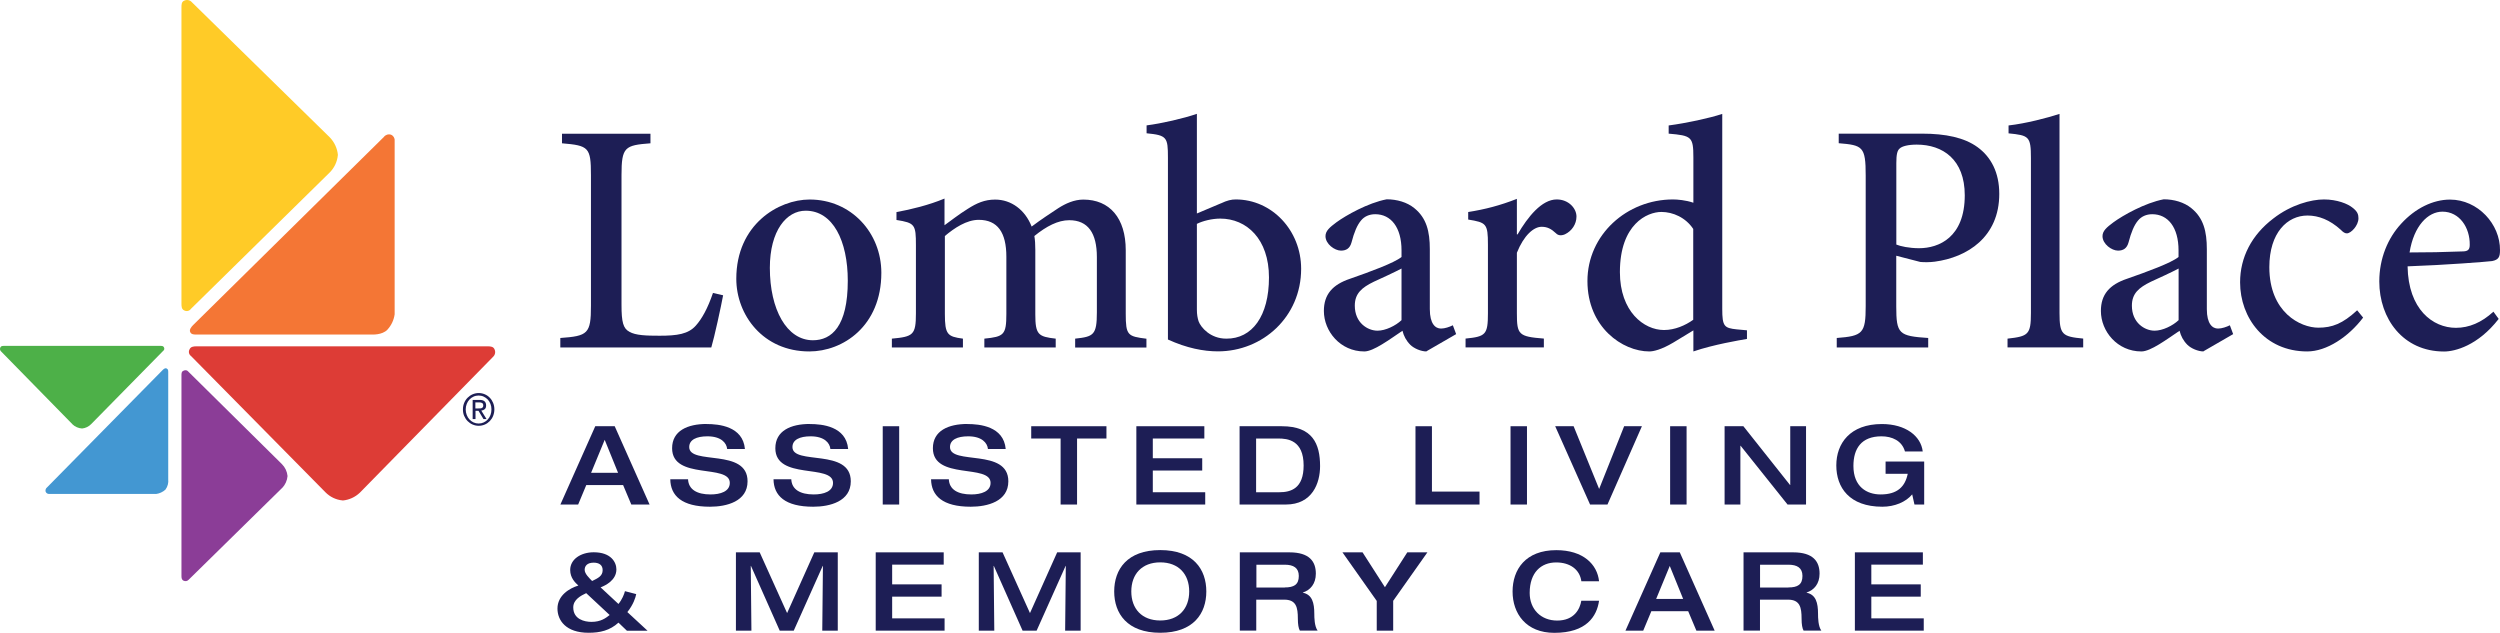
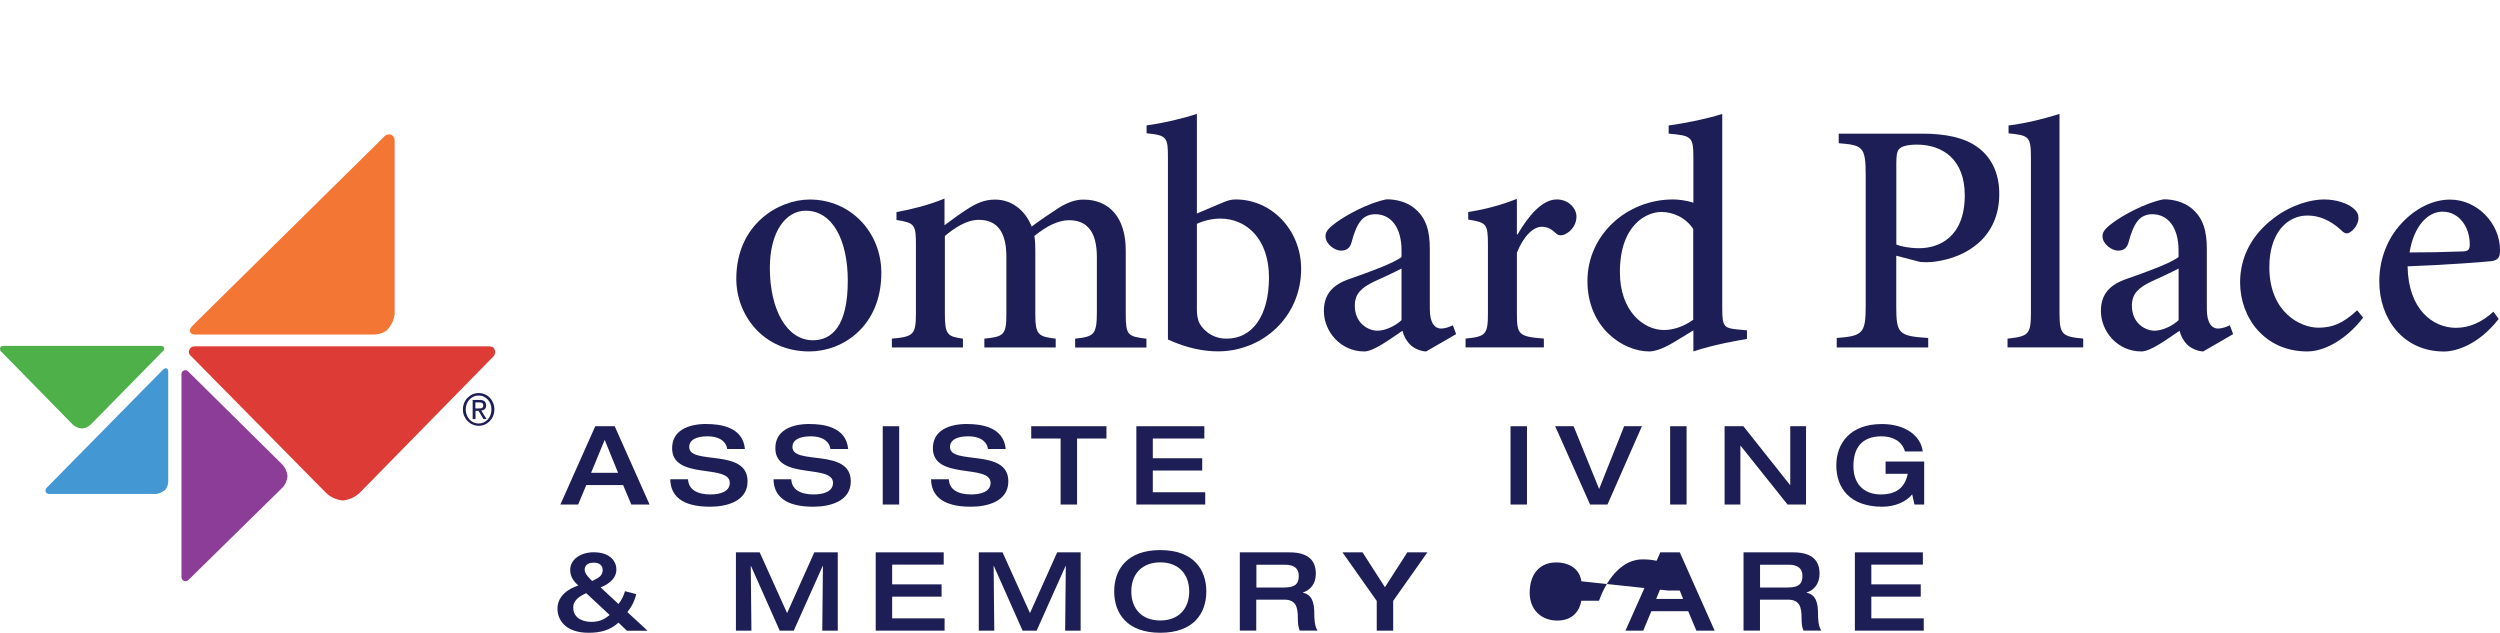
<svg xmlns="http://www.w3.org/2000/svg" id="Layer_1" viewBox="0 0 341.95 86.56">
  <defs>
    <style>.cls-1{fill:#ffcb27;}.cls-2{fill:#dd3c36;}.cls-3{fill:#4397d2;}.cls-4{fill:#4db048;}.cls-5{fill:#8b3d97;}.cls-6{fill:#1d1e55;}.cls-7{fill:#f47635;}</style>
  </defs>
  <path class="cls-6" d="M81.41,58.3h2.67l4.77,10.71h-2.5l-1.12-2.66h-5.04l-1.11,2.66h-2.43l4.77-10.71ZM84.54,64.67l-1.83-4.51-1.86,4.51h3.69Z" />
  <path class="cls-6" d="M96.66,58c1.65,0,4.95.3,5.23,3.41h-2.43c-.08-.83-.83-1.73-2.7-1.73-1.5,0-2.49.47-2.49,1.47,0,2.52,7.98.1,7.98,4.68,0,2.76-2.87,3.48-5.14,3.48-3.86,0-5.4-1.51-5.43-3.76h2.43c.06,1.41,1.23,2.08,3.07,2.08,1.37,0,2.64-.41,2.64-1.58,0-2.65-7.89-.34-7.89-4.74,0-2.39,2.11-3.32,4.73-3.32Z" />
  <path class="cls-6" d="M110.78,58c1.65,0,4.95.3,5.23,3.41h-2.43c-.08-.83-.83-1.73-2.7-1.73-1.5,0-2.49.47-2.49,1.47,0,2.52,7.98.1,7.98,4.68,0,2.76-2.87,3.48-5.14,3.48-3.86,0-5.4-1.51-5.43-3.76h2.43c.06,1.41,1.23,2.08,3.07,2.08,1.37,0,2.64-.41,2.64-1.58,0-2.65-7.89-.34-7.89-4.74,0-2.39,2.11-3.32,4.72-3.32Z" />
  <path class="cls-6" d="M120.74,58.3h2.25v10.71h-2.25v-10.71Z" />
  <path class="cls-6" d="M132.33,58c1.65,0,4.95.3,5.23,3.41h-2.43c-.08-.83-.83-1.73-2.7-1.73-1.5,0-2.49.47-2.49,1.47,0,2.52,7.98.1,7.98,4.68,0,2.76-2.87,3.48-5.14,3.48-3.86,0-5.4-1.51-5.43-3.76h2.43c.06,1.41,1.23,2.08,3.07,2.08,1.37,0,2.64-.41,2.64-1.58,0-2.65-7.89-.34-7.89-4.74,0-2.39,2.11-3.32,4.72-3.32Z" />
  <path class="cls-6" d="M145.07,59.98h-4.02v-1.68h10.29v1.68h-4.02v9.03h-2.25v-9.03Z" />
  <path class="cls-6" d="M155.43,58.3h9.3v1.68h-7.05v2.7h6.76v1.68h-6.76v2.97h7.17v1.68h-9.42v-10.71Z" />
-   <path class="cls-6" d="M169.55,58.3h5.78c4.2,0,5.23,2.4,5.23,5.46,0,2.31-1.05,5.25-4.69,5.25h-6.32v-10.71ZM171.8,67.33h3.17c1.62,0,3.34-.53,3.34-3.66,0-3.48-2.21-3.69-3.46-3.69h-3.04v7.35Z" />
-   <path class="cls-6" d="M193.61,58.3h2.25v8.94h6.51v1.77h-8.76v-10.71Z" />
  <path class="cls-6" d="M206.61,58.3h2.25v10.71h-2.25v-10.71Z" />
  <path class="cls-6" d="M212.72,58.3h2.52l3.49,8.58,3.42-8.58h2.43l-4.71,10.71h-2.38l-4.77-10.71Z" />
  <path class="cls-6" d="M228.44,58.3h2.25v10.71h-2.25v-10.71Z" />
  <path class="cls-6" d="M235.88,58.3h2.58l6.38,8.04h.03v-8.04h2.16v10.71h-2.53l-6.42-8.04h-.03v8.04h-2.16v-10.71Z" />
  <path class="cls-6" d="M263.18,69.01h-1.32l-.31-1.39c-.87,1.05-2.4,1.69-4.08,1.69-4.53,0-6.3-2.64-6.3-5.65s1.88-5.66,6.24-5.66c3.25,0,5.34,1.65,5.58,3.75h-2.43c-.41-1.46-1.75-2.07-3.21-2.07-2.78,0-3.84,1.7-3.84,4.05,0,2.85,1.83,3.9,3.72,3.9,2.29,0,3.34-1.05,3.71-2.82h-3.03v-1.68h5.28v5.88Z" />
  <path class="cls-6" d="M84.6,85.16c-1.18,1.08-2.52,1.39-4.09,1.39-3.12,0-4.26-1.71-4.26-3.31,0-1.79,1.63-2.78,2.86-3.15-.42-.38-1.12-1.03-1.12-2.13,0-1.48,1.48-2.42,3.22-2.42,2.38,0,3.1,1.38,3.1,2.34,0,1.5-1.52,2.21-2.16,2.46l2.44,2.27c.48-.57.8-1.35.89-1.75l1.54.4c-.08.45-.39,1.44-1.21,2.46l2.76,2.55h-2.82l-1.16-1.11ZM80.18,81.13c-.72.34-1.77.88-1.77,1.95,0,1.63,1.54,1.98,2.49,1.98,1.27,0,1.95-.51,2.49-.94l-3.21-2.99ZM82.43,77.98c0-.72-.52-1.02-1.23-1.02-.91,0-1.23.48-1.23.98,0,.54.62,1.12,1.02,1.53.81-.39,1.44-.69,1.44-1.48Z" />
  <path class="cls-6" d="M100.67,75.55h3.24l3.75,8.31,3.72-8.31h3.21v10.71h-2.12l.09-8.85h-.03l-3.96,8.85h-1.92l-3.93-8.85h-.03l.09,8.85h-2.12v-10.71Z" />
  <path class="cls-6" d="M119.78,75.55h9.3v1.68h-7.05v2.7h6.76v1.68h-6.76v2.97h7.17v1.68h-9.42v-10.71Z" />
  <path class="cls-6" d="M133.89,75.55h3.24l3.75,8.31,3.72-8.31h3.21v10.71h-2.12l.09-8.85h-.03l-3.96,8.85h-1.92l-3.93-8.85h-.03l.09,8.85h-2.12v-10.71Z" />
  <path class="cls-6" d="M152.4,80.9c0-3.02,1.77-5.66,6.3-5.66s6.3,2.64,6.3,5.66-1.77,5.65-6.3,5.65-6.3-2.64-6.3-5.65ZM162.66,80.9c0-2.36-1.44-3.98-3.96-3.98s-3.96,1.62-3.96,3.98,1.44,3.97,3.96,3.97,3.96-1.62,3.96-3.97Z" />
  <path class="cls-6" d="M169.59,75.55h6.78c2.73,0,3.61,1.25,3.61,2.91,0,1.4-.76,2.26-1.77,2.58v.03c1.27.27,1.56,1.38,1.56,2.89,0,.51.02,1.71.45,2.29h-2.43c-.17-.3-.27-.84-.27-1.62,0-1.53-.21-2.61-1.86-2.61h-3.83v4.23h-2.25v-10.71ZM175.73,80.35c1.25,0,1.92-.38,1.92-1.57,0-1.11-.73-1.54-1.92-1.54h-3.88v3.12h3.88Z" />
  <path class="cls-6" d="M188.3,82.18l-4.68-6.63h2.75l3.06,4.77,3.06-4.77h2.75l-4.68,6.63v4.08h-2.25v-4.08Z" />
-   <path class="cls-6" d="M216.3,79.51c-.22-1.62-1.56-2.58-3.45-2.58-2.07,0-3.62,1.38-3.62,4.17,0,2.24,1.54,3.78,3.76,3.78,2.34,0,3.12-1.59,3.3-2.71h2.43c-.31,2.13-1.71,4.39-6.12,4.39-3.87,0-5.71-2.64-5.71-5.65s1.77-5.66,5.98-5.66c3.69,0,5.61,1.95,5.85,4.26h-2.43Z" />
+   <path class="cls-6" d="M216.3,79.51c-.22-1.62-1.56-2.58-3.45-2.58-2.07,0-3.62,1.38-3.62,4.17,0,2.24,1.54,3.78,3.76,3.78,2.34,0,3.12-1.59,3.3-2.71h2.43s1.77-5.66,5.98-5.66c3.69,0,5.61,1.95,5.85,4.26h-2.43Z" />
  <path class="cls-6" d="M227.09,75.55h2.67l4.77,10.71h-2.5l-1.12-2.66h-5.04l-1.11,2.66h-2.43l4.77-10.71ZM230.22,81.92l-1.83-4.51-1.86,4.51h3.69Z" />
  <path class="cls-6" d="M238.49,75.55h6.78c2.73,0,3.61,1.25,3.61,2.91,0,1.4-.76,2.26-1.77,2.58v.03c1.27.27,1.56,1.38,1.56,2.89,0,.51.02,1.71.45,2.29h-2.43c-.17-.3-.27-.84-.27-1.62,0-1.53-.21-2.61-1.86-2.61h-3.83v4.23h-2.25v-10.71ZM244.62,80.35c1.25,0,1.92-.38,1.92-1.57,0-1.11-.73-1.54-1.92-1.54h-3.88v3.12h3.88Z" />
  <path class="cls-6" d="M253.71,75.55h9.3v1.68h-7.05v2.7h6.76v1.68h-6.76v2.97h7.17v1.68h-9.42v-10.71Z" />
-   <path class="cls-6" d="M98.91,40.38c-.27,1.48-1.21,5.8-1.62,7.15h-20.65v-1.3c3.78-.27,4.19-.58,4.19-4.41v-17.86c0-3.82-.31-4.05-3.96-4.36v-1.31h12.1v1.31c-3.51.27-3.96.5-3.96,4.36v17.73c0,2.38.23,3.24,1.08,3.69.85.5,2.34.54,4.14.54,2.39,0,3.92-.22,4.95-1.39.81-.9,1.62-2.34,2.34-4.46l1.39.32Z" />
  <path class="cls-6" d="M120.55,37.32c0,7.29-5.26,10.75-9.85,10.75-6.34,0-9.99-5-9.99-9.94,0-7.42,5.76-10.84,10.03-10.84,5.67,0,9.81,4.54,9.81,10.03ZM105.3,36.64c0,5.67,2.29,9.9,5.89,9.9,2.56,0,4.77-1.89,4.77-8.14,0-5.44-2.02-9.58-5.76-9.58-2.61,0-4.9,2.7-4.9,7.83Z" />
  <path class="cls-6" d="M147.06,47.53v-1.21c2.52-.27,2.97-.5,2.97-3.6v-7.56c0-3.28-1.21-5.04-3.78-5.04-1.53,0-3.1.81-4.77,2.16.09.54.13,1.08.13,1.89v8.82c0,2.79.41,3.06,2.79,3.33v1.21h-9.76v-1.21c2.66-.27,3.01-.5,3.01-3.38v-7.83c0-3.33-1.21-5.04-3.78-5.04-1.67,0-3.33,1.12-4.63,2.21v10.66c0,2.83.36,3.1,2.47,3.38v1.21h-9.72v-1.21c2.92-.27,3.29-.5,3.29-3.46v-9.31c0-2.83-.13-3.06-2.66-3.46v-1.08c1.98-.36,4.41-.95,6.57-1.85v3.65c.94-.67,1.89-1.44,3.19-2.25,1.21-.77,2.29-1.26,3.74-1.26,2.2,0,4.09,1.4,4.99,3.69,1.31-.99,2.57-1.8,3.65-2.52.99-.63,2.16-1.17,3.42-1.17,3.6,0,5.8,2.52,5.8,6.93v8.68c0,2.97.27,3.1,2.83,3.42v1.21h-9.76Z" />
  <path class="cls-6" d="M166.99,27.82c.86-.41,1.44-.54,2.03-.54,4.95,0,8.95,4.23,8.95,9.49,0,6.57-5.26,11.29-11.38,11.29-1.98,0-4.28-.45-6.84-1.62v-24.88c0-2.79-.14-3.06-2.92-3.33v-1.08c2.11-.27,5.04-.95,6.88-1.58v13.63l3.29-1.39ZM163.71,42.36c0,.67.09,1.12.23,1.58.31.85,1.62,2.38,3.78,2.38,3.56.04,5.85-3.11,5.85-8.37s-3.06-8.05-6.66-8.05c-1.12,0-2.38.31-3.2.72v11.74Z" />
  <path class="cls-6" d="M195.12,48.07c-.76,0-1.71-.41-2.21-.9-.58-.58-.9-1.21-1.08-1.93-1.8,1.21-3.96,2.83-5.22,2.83-3.28,0-5.53-2.75-5.53-5.54,0-2.25,1.17-3.6,3.6-4.41,2.7-.94,6.03-2.16,7.02-2.97v-.9c0-3.15-1.44-4.95-3.6-4.95-.81,0-1.49.31-1.93.85-.54.63-.95,1.62-1.31,3.01-.22.81-.72,1.12-1.44,1.12-.86,0-2.12-.9-2.12-1.98,0-.72.58-1.21,1.49-1.89,1.3-.95,4.32-2.66,6.88-3.15,1.39,0,2.79.4,3.78,1.21,1.67,1.35,2.12,3.19,2.12,5.62v8.19c0,2.02.76,2.66,1.53,2.66.54,0,1.17-.23,1.62-.45l.45,1.21-4.05,2.34ZM191.7,36.73c-.94.5-2.79,1.35-3.78,1.8-1.67.81-2.61,1.62-2.61,3.28,0,2.34,1.75,3.42,3.11,3.42,1.08,0,2.47-.67,3.28-1.44v-7.07Z" />
  <path class="cls-6" d="M207.58,32.05c1.39-2.38,3.29-4.77,5.35-4.77,1.62,0,2.7,1.21,2.7,2.34,0,1.03-.63,1.98-1.58,2.43-.54.23-.95.14-1.21-.13-.67-.63-1.21-.9-1.98-.9-1.08,0-2.43,1.17-3.38,3.55v8.28c0,2.92.22,3.19,3.69,3.46v1.21h-10.71v-1.21c2.75-.27,3.06-.54,3.06-3.46v-9.4c0-2.88-.23-3.01-2.7-3.42v-1.03c2.29-.36,4.37-.9,6.66-1.8v4.86h.09Z" />
  <path class="cls-6" d="M238.95,46.36c-1.04.18-4.54.76-7.33,1.71v-2.88l-2.75,1.67c-1.67.99-2.74,1.21-3.28,1.21-3.65,0-8.46-3.29-8.46-9.63s5.4-11.16,11.7-11.16c.58,0,1.75.09,2.79.45v-6.21c0-2.83-.27-2.97-3.38-3.24v-1.12c2.43-.32,5.54-.99,7.33-1.58v26.68c0,2.38.27,2.61,1.98,2.79l1.4.13v1.17ZM231.61,31.33c-1.04-1.58-2.79-2.34-4.37-2.34-1.93,0-5.67,1.66-5.67,8.23,0,5.4,3.28,7.92,6.03,7.92,1.49,0,2.92-.63,4-1.4v-12.42Z" />
  <path class="cls-6" d="M262.89,18.28c3.24,0,5.8.54,7.6,1.85,1.85,1.35,2.97,3.46,2.97,6.39,0,5.9-4.37,8.68-8.82,9.27-.67.09-1.48.09-1.98.04l-3.29-.85v6.93c0,3.78.36,4.05,4.37,4.32v1.3h-12.51v-1.3c3.55-.27,3.96-.63,3.96-4.37v-17.86c0-3.96-.41-4.14-3.69-4.41v-1.31h11.38ZM259.38,33.45c.54.23,1.75.5,3.11.5,2.7,0,6.25-1.48,6.25-7.24,0-4.9-3.01-6.93-6.57-6.93-1.17,0-2.02.22-2.34.54-.32.27-.45.81-.45,1.98v11.16Z" />
  <path class="cls-6" d="M274.59,47.53v-1.21c2.83-.32,3.2-.54,3.2-3.51v-21.19c0-2.97-.27-3.1-3.06-3.38v-1.08c2.38-.27,5.31-1.04,6.97-1.58v27.22c0,2.97.36,3.24,3.24,3.51v1.21h-10.35Z" />
  <path class="cls-6" d="M301.41,48.07c-.76,0-1.71-.41-2.21-.9-.58-.58-.9-1.21-1.08-1.93-1.8,1.21-3.96,2.83-5.22,2.83-3.29,0-5.54-2.75-5.54-5.54,0-2.25,1.17-3.6,3.6-4.41,2.7-.94,6.03-2.16,7.02-2.97v-.9c0-3.15-1.44-4.95-3.6-4.95-.81,0-1.48.31-1.93.85-.54.63-.95,1.62-1.31,3.01-.22.81-.72,1.12-1.44,1.12-.86,0-2.12-.9-2.12-1.98,0-.72.58-1.21,1.49-1.89,1.3-.95,4.32-2.66,6.88-3.15,1.39,0,2.79.4,3.78,1.21,1.67,1.35,2.12,3.19,2.12,5.62v8.19c0,2.02.76,2.66,1.53,2.66.54,0,1.17-.23,1.62-.45l.45,1.21-4.05,2.34ZM297.99,36.73c-.94.5-2.79,1.35-3.78,1.8-1.67.81-2.61,1.62-2.61,3.28,0,2.34,1.75,3.42,3.11,3.42,1.08,0,2.47-.67,3.28-1.44v-7.07Z" />
  <path class="cls-6" d="M323.23,43.44c-2.02,2.66-5,4.63-7.65,4.63-5.8,0-9.18-4.59-9.18-9.45,0-3.42,1.58-6.48,4.54-8.73,2.43-1.89,5.17-2.61,6.93-2.61s3.28.58,3.96,1.17c.63.49.76.9.76,1.4,0,1.03-1.04,2.07-1.58,2.07-.27,0-.5-.14-.85-.5-1.49-1.35-3.02-1.94-4.54-1.94-2.75,0-5.22,2.34-5.22,7.06,0,6.21,4.27,8.28,6.7,8.28,1.89,0,3.33-.54,5.31-2.38l.81.99Z" />
  <path class="cls-6" d="M341.77,43.62c-2.83,3.65-5.98,4.46-7.47,4.46-5.62,0-8.86-4.5-8.86-9.58,0-3.15,1.17-5.94,3.01-7.92,1.89-2.07,4.32-3.28,6.66-3.28,3.82,0,6.88,3.37,6.84,6.93,0,.9-.18,1.3-1.08,1.48-.72.09-6.34.54-11.56.72.09,5.9,3.46,8.41,6.61,8.41,1.8,0,3.51-.72,5.13-2.21l.72.99ZM329.58,34.53c2.38,0,4.72-.04,7.2-.14.76,0,1.03-.22,1.03-.9.04-2.34-1.39-4.54-3.73-4.54-1.98,0-3.92,1.94-4.5,5.58Z" />
  <path class="cls-2" d="M46.87,68.45c-.9-.08-1.73-.48-2.36-1.12l-18.37-18.62c-.29-.21-.39-.59-.22-.91.16-.38.53-.43.95-.43h39.84c.41,0,.79.04.94.43.16.35.07.76-.22,1.02l-18.21,18.57c-.64.61-1.47.99-2.35,1.07Z" />
  <path class="cls-7" d="M52.99,45.1c-.75.75-2.06.66-2.32.66h-23.87c-.38,0-.66-.05-.79-.36s.13-.66.4-.93l26.09-25.73c.22-.3.61-.43.97-.32.33.13.54.46.51.81v23.76c-.11.79-.45,1.52-1,2.11Z" />
-   <path class="cls-1" d="M46.21,21.22c-.08.91-.49,1.76-1.14,2.4l-18.95,18.62c-.2.29-.58.39-.9.23-.39-.17-.4-.54-.4-.96V1.04c0-.42,0-.81.4-.96.35-.16.77-.07,1.02.22l18.86,18.48c.64.66,1.04,1.52,1.12,2.44Z" />
  <path class="cls-5" d="M38.59,66.74l-12.77,12.54c-.17.2-.46.27-.7.15-.26-.11-.3-.36-.3-.66v-27.41c0-.29,0-.55.3-.66.23-.13.51-.06.66.15l12.78,12.63c.44.44.71,1.01.77,1.63-.05.61-.31,1.19-.73,1.63Z" />
  <path class="cls-3" d="M21.32,67.56H6.74c-.22.02-.42-.11-.5-.31-.06-.22.02-.45.2-.59l15.78-16.02c.17-.17.36-.34.57-.24s.22.26.22.49v14.65c.06.51-.08,1.02-.38,1.43-.36.33-.82.54-1.31.6Z" />
  <path class="cls-4" d="M9.91,58.03L.17,48.09c-.17-.14-.22-.37-.12-.57.09-.2.29-.21.51-.21h21.36c.22,0,.42,0,.51.21.09.17.04.37-.12.48l-9.84,10.01c-.33.34-.77.55-1.24.6-.49-.03-.96-.23-1.32-.57Z" />
  <path class="cls-6" d="M63.49,55.11c.11-.27.27-.51.47-.71.2-.2.43-.36.69-.47.26-.11.54-.17.83-.17s.57.06.83.17c.26.11.49.27.68.47.2.2.35.44.46.71s.17.57.17.88-.06.62-.17.9-.27.51-.46.71c-.2.2-.42.36-.68.47-.26.11-.54.17-.83.17s-.57-.06-.83-.17-.49-.27-.69-.47c-.2-.2-.35-.44-.47-.71s-.17-.57-.17-.9.06-.61.17-.88ZM63.84,56.76c.09.23.21.44.37.61.16.17.35.31.56.41.22.1.45.15.7.15s.48-.05.69-.15c.21-.1.4-.23.56-.41.16-.17.28-.37.37-.61s.13-.49.13-.76-.04-.52-.13-.75-.21-.43-.37-.6-.35-.3-.56-.4c-.21-.1-.45-.15-.69-.15s-.49.05-.7.15c-.22.1-.4.23-.56.4s-.28.37-.37.6c-.09.23-.14.48-.14.75s.05.53.14.76ZM65.61,54.7c.3,0,.52.06.66.19.14.12.22.31.22.56,0,.24-.06.41-.19.52-.13.11-.28.17-.47.19l.72,1.16h-.42l-.68-1.13h-.41v1.13h-.39v-2.62h.97ZM65.44,55.86c.09,0,.17,0,.25,0,.08,0,.15-.02.21-.05s.11-.07.15-.13c.04-.06.05-.14.05-.24,0-.09-.02-.16-.05-.21-.03-.05-.07-.09-.13-.12s-.11-.05-.18-.06c-.07,0-.13-.01-.2-.01h-.52v.83h.41Z" />
</svg>